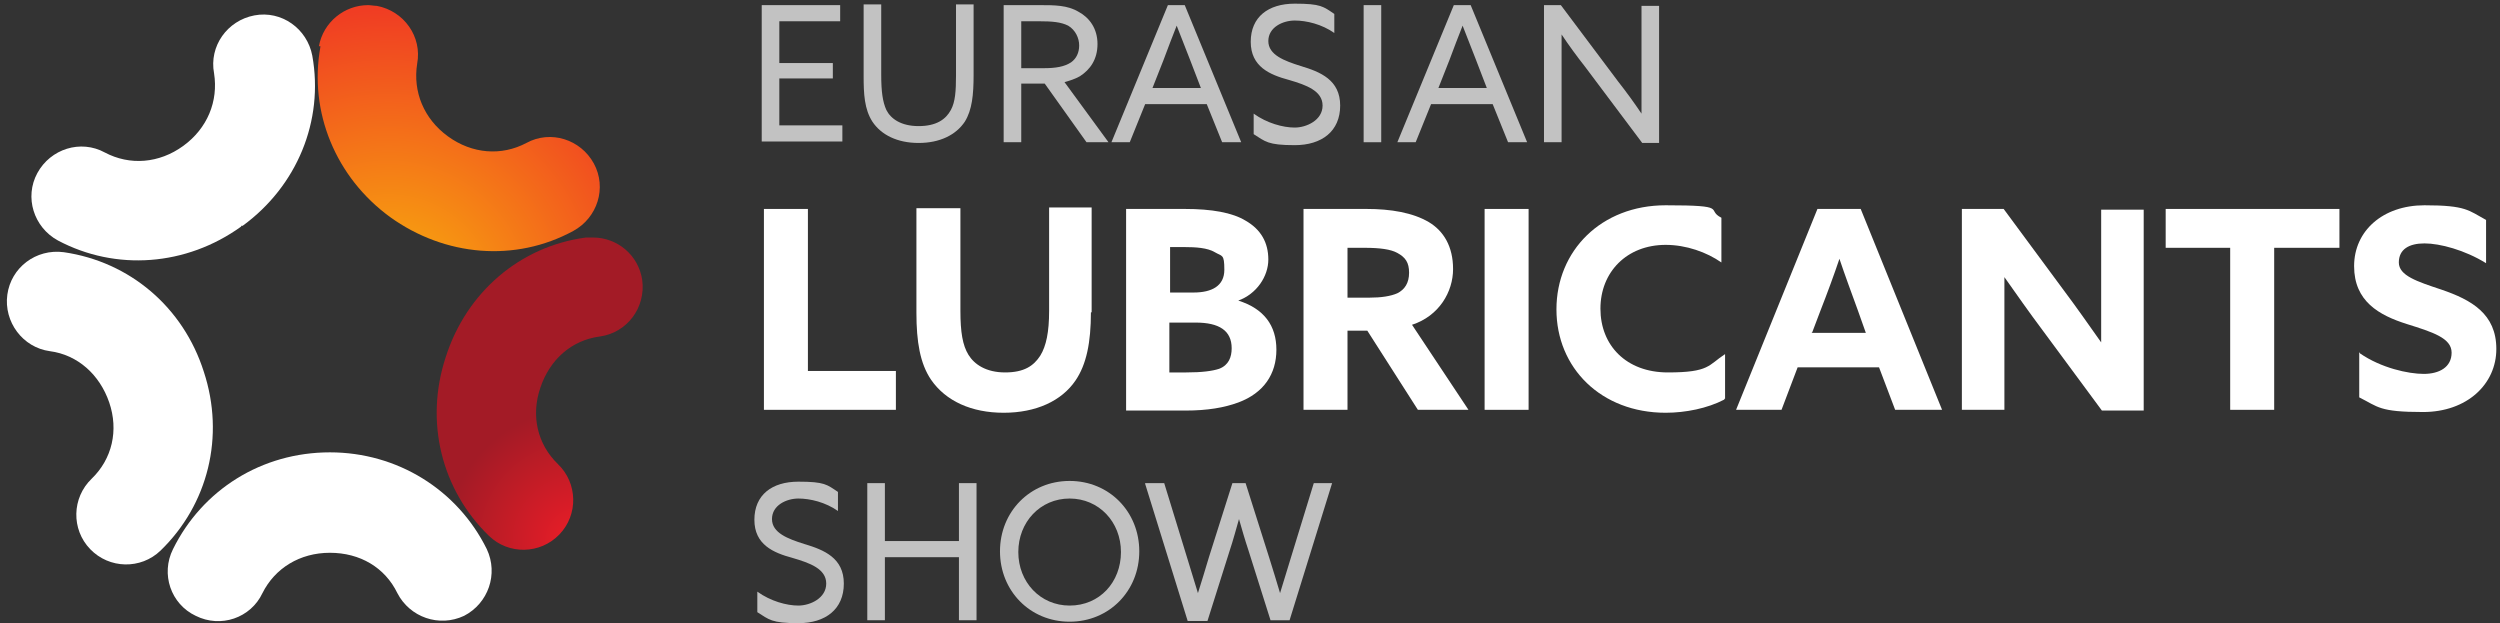
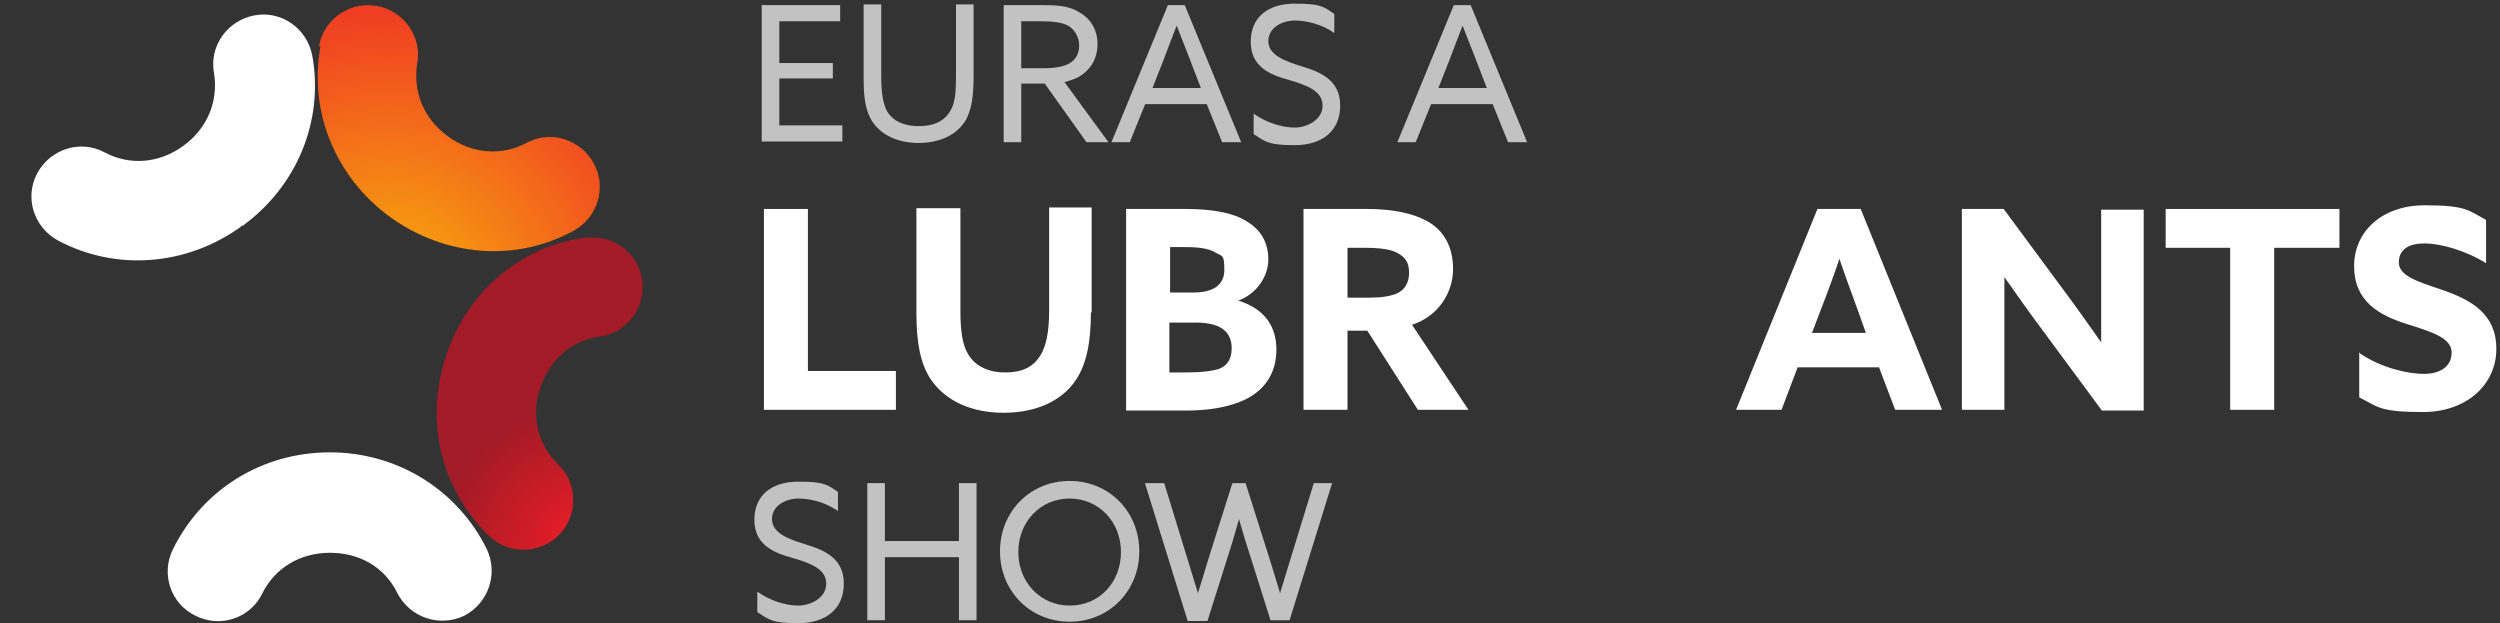
<svg xmlns="http://www.w3.org/2000/svg" width="341" height="85" viewBox="0 0 341 85" fill="none">
  <rect x="0" y="0" width="341" height="85" fill="#333333" stroke="none" />
-   <path d="M27.799 50.7C30.699 59.5 28.399 68.8 21.899 75.1C19.199 77.7 14.899 77.6 12.299 74.9C9.699 72.2 9.799 67.9 12.499 65.3C15.299 62.6 16.199 58.7 14.899 54.9C13.599 51.1 10.599 48.4 6.799 47.9C3.099 47.4 0.499 43.9 0.999 40.2C1.499 36.5 4.899 33.9 8.699 34.4C17.699 35.7 24.999 41.9 27.799 50.7Z" fill="white" />
  <path d="M44.999 61.7C54.199 61.7 62.399 66.8 66.399 74.9C67.999 78.3 66.599 82.3 63.299 84C59.899 85.6 55.899 84.2 54.199 80.9C52.499 77.4 49.099 75.4 44.999 75.4C40.899 75.4 37.499 77.5 35.799 80.9C34.199 84.3 30.099 85.7 26.699 84C23.299 82.4 21.899 78.3 23.599 74.9C27.599 66.8 35.699 61.7 44.999 61.7Z" fill="white" />
  <path d="M79.9 32.4C70.9 33.6 63.6 39.9 60.8 48.7C57.9 57.5 60.2 66.8 66.7 73.1C69.4 75.7 73.7 75.6 76.3 72.9C78.9 70.2 78.8 65.9 76.1 63.3C73.3 60.6 72.4 56.7 73.7 52.9C75 49 78 46.4 81.8 45.9C85.5 45.4 88.1 42 87.6 38.2C87.1 34.8 84.2 32.4 80.9 32.4H79.9Z" fill="url(#paint0_radial_204_3)" />
  <path d="M43.7 6.4C42.1 15.3 45.8 24.2 53.2 29.6C60.7 35 70.3 35.8 78.2 31.5C81.5 29.7 82.8 25.6 81 22.3C79.2 19 75.1 17.7 71.8 19.5C68.4 21.3 64.4 21 61.1 18.6C57.8 16.2 56.3 12.5 56.9 8.7C57.6 5 55.1 1.5 51.4 0.8C51 0.8 50.6 0.7 50.2 0.7C47 0.7 44.1 3 43.5 6.3H43.7V6.4Z" fill="url(#paint1_radial_204_3)" />
  <path d="M32.898 30.9C25.398 36.3 15.798 37 7.898 32.8C4.598 31 3.298 26.9 5.098 23.6C6.898 20.3 10.998 19 14.298 20.8C17.698 22.6 21.698 22.3 24.998 19.9C28.298 17.5 29.798 13.8 29.198 10C28.498 6.3 30.998 2.8 34.698 2.1C38.398 1.4 41.898 3.9 42.598 7.6C44.198 16.5 40.498 25.4 33.098 30.8H32.898V30.9Z" fill="white" />
  <path d="M104.199 28.5H110.199V50.6H122.199V55.9H104.199V28.5Z" fill="white" />
  <path d="M148.8 42.6C148.8 46.7 148.2 49.7 146.7 51.9C144.8 54.7 141.3 56.3 136.9 56.3C132.5 56.3 129 54.7 127 51.8C125.5 49.6 125 46.6 125 42.7V28.4H131V42.4C131 45.3 131.3 47.1 132.1 48.4C132.9 49.7 134.5 50.8 137.1 50.8C139.7 50.8 141 49.9 141.9 48.5C142.7 47.2 143.1 45.3 143.1 42.4V28.3H148.9V42.6H148.8Z" fill="white" />
  <path d="M161.8 50.8C164 50.8 165.4 50.6 166.3 50.3C167.6 49.8 168 48.7 168 47.5C168 45.1 166.3 44 163.1 44H159.5V50.8H161.8ZM162.8 39.9C165.3 39.9 167 39 167 36.8C167 34.6 166.7 35 165.7 34.4C164.7 33.8 163.1 33.7 161.5 33.7H159.6V39.9H162.8ZM153.6 28.5H161.6C165.3 28.5 168.1 29 169.9 30.1C172 31.3 173 33.1 173 35.4C173 37.7 171.4 40.1 168.9 41C172.4 42.1 174.1 44.4 174.1 47.7C174.1 51 172.4 53.6 168.9 54.9C167 55.6 164.7 56 161.7 56H153.6V28.6V28.5Z" fill="white" />
  <path d="M186.799 40.6C188.399 40.6 189.699 40.4 190.599 40C191.599 39.5 192.199 38.6 192.199 37.2C192.199 35.8 191.699 35.1 190.599 34.5C189.699 34 188.199 33.8 186.099 33.8H183.799V40.6H186.799ZM177.799 28.5H186.399C189.699 28.5 192.699 29 194.899 30.3C196.899 31.5 198.199 33.6 198.199 36.7C198.199 39.8 196.299 43.1 192.599 44.3L200.299 55.9H193.399L186.499 45.1H183.799V55.9H177.799V28.5Z" fill="white" />
-   <path d="M202.5 28.5H208.5V55.9H202.5V28.5Z" fill="white" />
-   <path d="M235.199 54.5C232.899 55.7 229.899 56.3 227.199 56.3C218.399 56.3 212.299 50.2 212.299 42.2C212.299 34.2 218.399 28 227.199 28C235.999 28 232.599 28.6 234.799 29.7V35.8C232.799 34.4 229.999 33.4 227.199 33.4C221.899 33.4 218.299 37.1 218.299 42.1C218.299 47.1 221.799 50.8 227.499 50.8C233.199 50.8 232.999 49.8 235.299 48.3V54.4H235.199V54.5Z" fill="white" />
  <path d="M247.099 45.4H254.499L253.399 42.3C252.599 40.1 251.599 37.4 250.899 35.3C250.199 37.4 249.199 40.1 248.299 42.4L247.199 45.3L247.099 45.4ZM247.999 28.5H253.799L264.899 55.9H258.499L256.299 50.1H245.199L242.999 55.9H236.799L247.899 28.5H247.999Z" fill="white" />
  <path d="M278.5 44.9C276.7 42.5 275.1 40.2 273.4 37.8V55.9H267.6V28.5H273.3L281.5 39.6C283.3 42 284.9 44.3 286.6 46.7V28.6H292.4V56H286.7L278.5 44.9Z" fill="white" />
  <path d="M304.298 33.8H295.398V28.5H319.098V33.8H310.198V55.9H304.198V33.8H304.298Z" fill="white" />
  <path d="M321.9 48.2C324.8 50.2 328.5 51 330.6 51C332.7 51 334.4 50.1 334.4 48.1C334.4 46.1 331.8 45.3 328.3 44.2C324.5 43 321.1 41.1 321.1 36.3C321.1 31.5 325 28 330.7 28C336.4 28 336.7 28.7 339.1 30V35.9C336.2 34.1 332.8 33.2 330.7 33.2C328.6 33.2 327.2 34 327.2 35.8C327.2 37.6 329.7 38.4 333 39.5C337.1 40.9 340.5 42.8 340.5 47.6C340.5 52.4 336.5 56.2 330.5 56.2C324.5 56.2 324.4 55.5 321.8 54.2V48.1H321.9V48.2Z" fill="white" />
  <path d="M103.298 80.7C105.098 82 107.298 82.6 108.898 82.6C110.498 82.6 112.698 81.6 112.698 79.6C112.698 77.6 110.498 76.8 108.098 76.1C105.498 75.4 102.898 74.3 102.898 70.9C102.898 67.5 105.298 65.7 108.898 65.7C112.498 65.7 112.798 66.1 114.298 67.1V69.7C112.598 68.5 110.498 68 108.898 68C107.298 68 105.298 68.9 105.298 70.8C105.298 72.7 107.498 73.5 109.698 74.2C112.398 75 115.098 76.1 115.098 79.6C115.098 83.1 112.598 85 108.898 85C105.198 85 104.898 84.5 103.298 83.5V80.8V80.7Z" fill="#C2C2C2" />
  <path d="M118.299 65.9H120.699V73.8H130.799V65.9H133.199V84.6H130.799V76H120.699V84.6H118.299V65.9Z" fill="#C2C2C2" />
  <path d="M145.898 82.6C149.998 82.6 152.898 79.4 152.898 75.3C152.898 71.2 149.898 68 145.898 68C141.898 68 138.898 71.2 138.898 75.3C138.898 79.4 141.898 82.6 145.898 82.6ZM145.898 65.6C151.298 65.6 155.398 69.8 155.398 75.2C155.398 80.6 151.298 84.8 145.898 84.8C140.498 84.8 136.398 80.6 136.398 75.2C136.398 69.8 140.498 65.6 145.898 65.6Z" fill="#C2C2C2" />
  <path d="M156.199 65.9H158.799L161.899 76C162.399 77.6 162.899 79.3 163.399 80.9C163.899 79.3 164.399 77.7 164.899 76L168.099 65.9H169.899L173.099 76C173.599 77.6 174.099 79.2 174.599 80.9C175.099 79.3 175.599 77.6 176.099 76L179.199 65.9H181.699L175.899 84.6H173.299L170.299 75.1C169.799 73.6 169.399 72.2 168.999 70.8C168.599 72.2 168.199 73.7 167.699 75.2L164.699 84.7H161.999L156.199 66V65.9Z" fill="#C2C2C2" />
  <path d="M103.799 0.7H114.599V2.9H106.299V8.6H113.599V10.7H106.299V17.1H114.899V19.3H103.899V0.7H103.799Z" fill="#C2C2C2" />
  <path d="M117.799 10.5V0.6H120.199V10.2C120.199 12.5 120.399 13.9 120.899 15C121.499 16.2 122.899 17.2 125.299 17.2C127.699 17.2 128.999 16.3 129.699 15C130.299 13.9 130.399 12.4 130.399 10.3V0.6H132.799V10.2C132.799 12.9 132.599 15 131.599 16.6C130.399 18.4 128.199 19.5 125.299 19.5C122.399 19.5 120.199 18.4 118.999 16.6C117.899 14.9 117.799 12.8 117.799 10.4V10.5Z" fill="#C2C2C2" />
  <path d="M142.399 9.3C143.999 9.3 145.199 9.1 146.099 8.5C146.799 8 147.199 7.2 147.199 6.2C147.199 5.2 146.699 4.1 145.699 3.5C144.699 3 143.499 2.9 141.699 2.9H139.299V9.3H142.499H142.399ZM136.799 0.7H141.899C143.799 0.7 145.599 0.7 147.099 1.6C148.599 2.4 149.699 3.9 149.699 6C149.699 8.1 148.699 9.5 147.299 10.4C146.599 10.8 145.899 11 145.199 11.2L151.199 19.4H148.199L142.499 11.4H139.299V19.4H136.899V0.7H136.799Z" fill="#C2C2C2" />
  <path d="M157.1 12H163.8L162.3 8.1C161.7 6.6 161.1 5 160.5 3.5C159.9 5 159.3 6.6 158.7 8.2L157.2 12H157.1ZM159.3 0.7H161.6L169.3 19.4H166.7L164.6 14.2H156.2L154.1 19.4H151.6L159.3 0.7Z" fill="#C2C2C2" />
  <path d="M171 15.5C172.8 16.8 175 17.4 176.6 17.4C178.2 17.4 180.4 16.4 180.4 14.4C180.4 12.4 178.2 11.6 175.8 10.9C173.2 10.2 170.6 9.1 170.6 5.7C170.6 2.3 173 0.5 176.6 0.5C180.2 0.5 180.5 0.9 182 1.9V4.5C180.3 3.3 178.2 2.8 176.6 2.8C175 2.8 173 3.7 173 5.6C173 7.5 175.2 8.3 177.4 9C180.1 9.8 182.8 10.9 182.8 14.4C182.8 17.9 180.3 19.8 176.6 19.8C172.9 19.8 172.6 19.3 171 18.3V15.6V15.5Z" fill="#C2C2C2" />
-   <path d="M186 0.7H188.4V19.4H186V0.7Z" fill="#C2C2C2" />
  <path d="M196.1 12H202.8L201.3 8.1C200.7 6.6 200.1 5 199.5 3.5C198.9 5 198.3 6.6 197.7 8.2L196.2 12H196.1ZM198.3 0.7H200.6L208.3 19.4H205.7L203.6 14.2H195.2L193.1 19.4H190.6L198.3 0.7Z" fill="#C2C2C2" />
-   <path d="M210.6 19.3V0.7H212.9L220.7 11.1C221.8 12.5 222.9 14 223.9 15.5V0.8H226.3V19.5H224L216.2 9.1C215.1 7.7 214 6.2 213 4.7V19.4H210.6V19.3Z" fill="#C2C2C2" />
  <defs>
    <radialGradient id="paint0_radial_204_3" cx="0" cy="0" r="1" gradientUnits="userSpaceOnUse" gradientTransform="translate(78.9 73.8) scale(18)">
      <stop stop-color="#EC1D27" />
      <stop offset="1" stop-color="#A31B26" />
    </radialGradient>
    <radialGradient id="paint1_radial_204_3" cx="0" cy="0" r="1" gradientUnits="userSpaceOnUse" gradientTransform="translate(53.034 41.358) rotate(-36) scale(40 40)">
      <stop stop-color="#F79D10" />
      <stop offset="0.2" stop-color="#F79D10" />
      <stop offset="1" stop-color="#F03D23" />
    </radialGradient>
  </defs>
</svg>